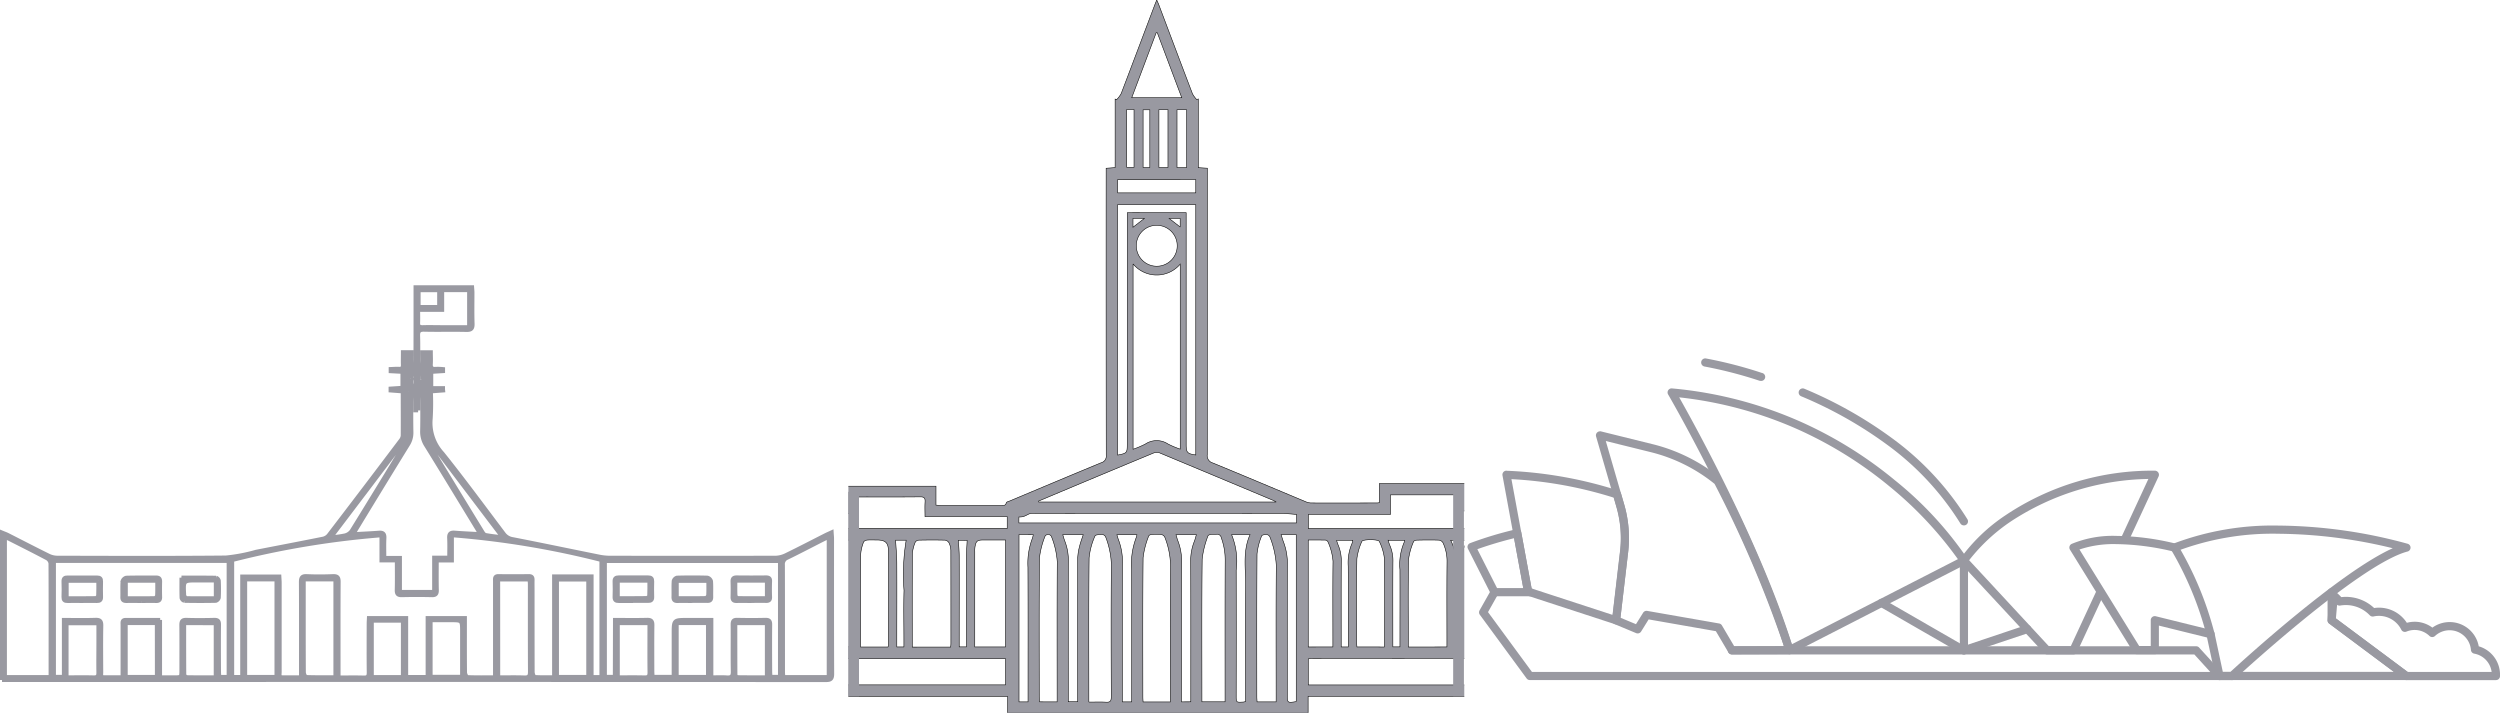
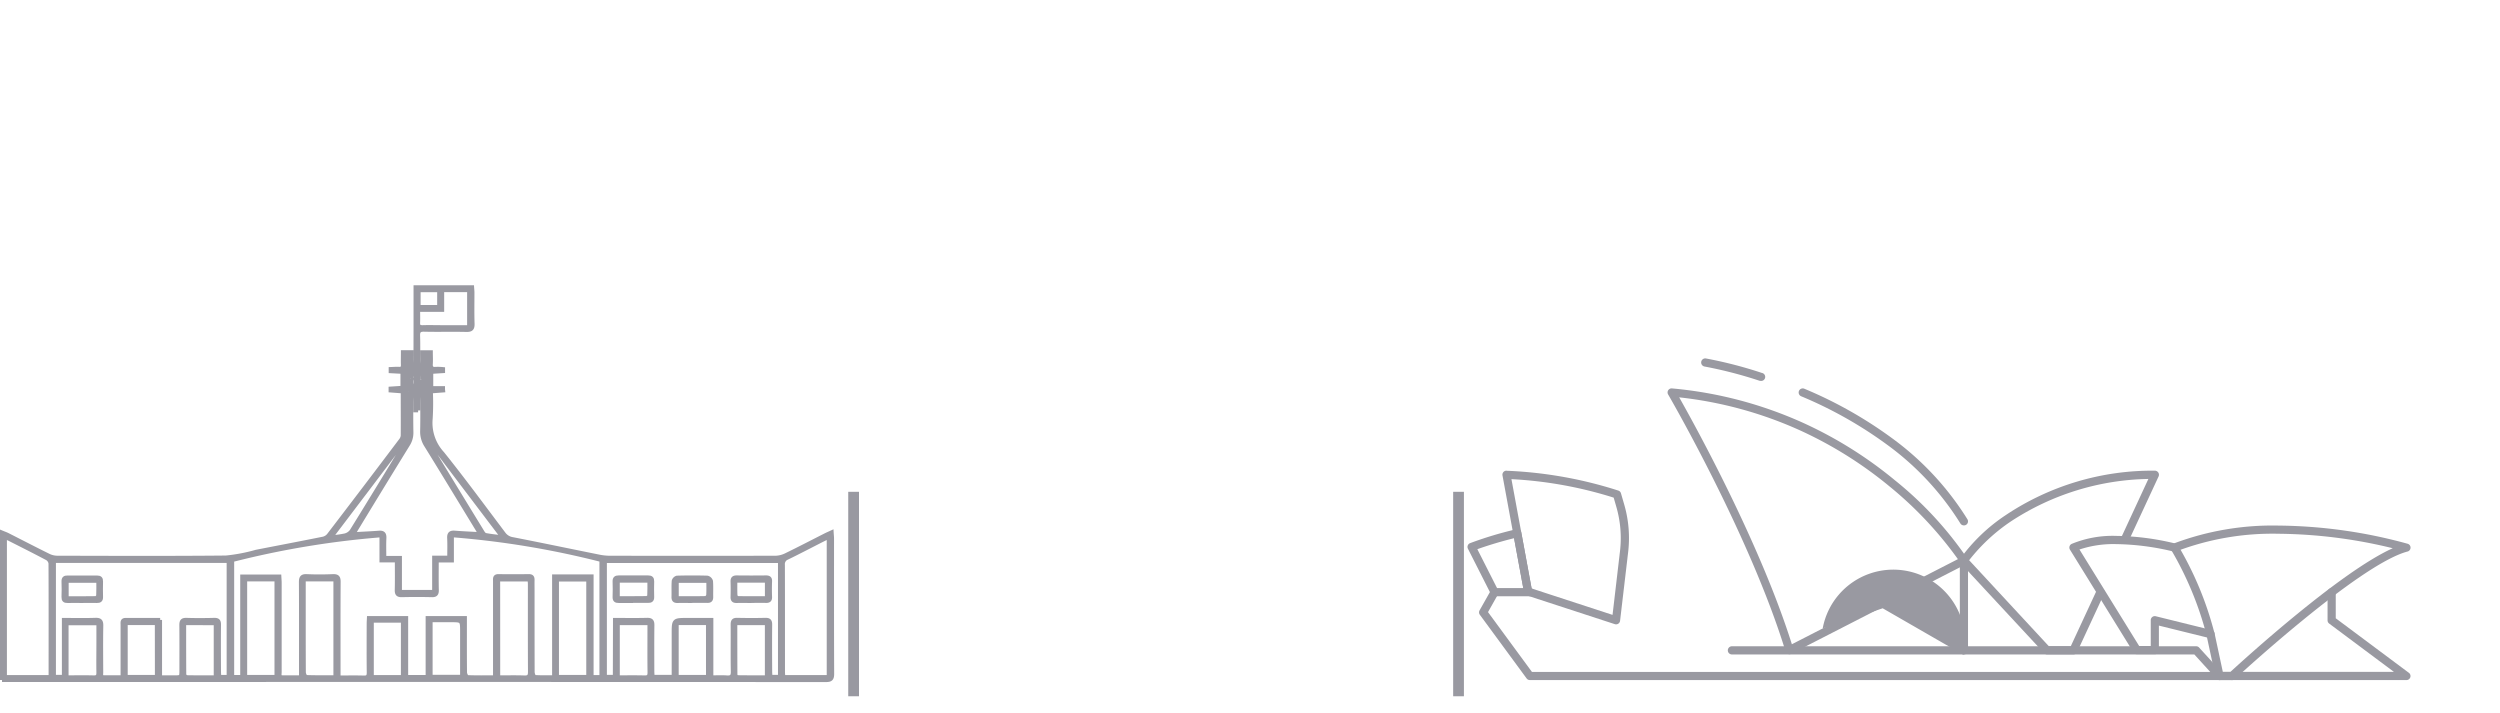
<svg xmlns="http://www.w3.org/2000/svg" width="185.975" height="53.026" viewBox="0 0 185.975 53.026">
  <defs>
    <clipPath id="clip-path">
-       <rect id="Rectangle_44983" data-name="Rectangle 44983" width="45.816" height="53.026" transform="translate(3)" fill="none" />
-     </clipPath>
+       </clipPath>
  </defs>
  <g id="Group_105313" data-name="Group 105313" transform="translate(-552.551 -235.932)">
    <g id="Group_105312" data-name="Group 105312" transform="translate(612.662 235.932)">
      <g id="Group_105311" data-name="Group 105311" clip-path="url(#clip-path)">
        <path id="Path_78334" data-name="Path 78334" d="M0,39.352c.209.013.2-.131.2-.274,0-.548,0-1.1,0-1.688H2.6V36.167H9.516v1.409c.151.011.261.025.37.025q2.229,0,4.459,0c.162,0,.341.048.405-.2.017-.065.17-.1.265-.138,2.265-.951,4.529-1.906,6.8-2.843a.5.5,0,0,0,.367-.549q-.014-10.443-.007-20.886v-.469l.668-.048v-5.1l.109.047a2.081,2.081,0,0,0,.343-.458c.84-2.2,1.667-4.4,2.5-6.6.036-.094.075-.187.144-.357.067.153.113.246.149.342.835,2.213,1.666,4.427,2.51,6.636a2.017,2.017,0,0,0,.318.433l.114-.051v5.112l.675.042v.457q0,10.426-.008,20.852a.56.56,0,0,0,.418.619c2.293.942,4.577,1.909,6.865,2.864a1.164,1.164,0,0,0,.425.109c1.646.007,3.293,0,4.939,0a1.417,1.417,0,0,0,.156-.024V35.971h6.9v1.213h2.425V51.8H37.2v1.23H14.846v-1.22h-.48q-6.945,0-13.891,0c-.158,0-.317-.024-.475-.037V39.352M24.179,19.633V33.421a7.361,7.361,0,0,0,.908-.385,1.524,1.524,0,0,1,1.692-.005,6.67,6.67,0,0,0,.907.38V19.646a2.287,2.287,0,0,1-3.508-.013m-7.041,17.65.02.059H34.827c-.119-.064-.165-.094-.214-.115q-4.235-1.776-8.473-3.542a.694.694,0,0,0-.477.032q-3.909,1.622-7.81,3.263c-.238.1-.476.2-.714.3m10.989-21.46V33.071c0,.595.081.683.715.775V15.226H23.028V33.852c.689-.128.718-.161.718-.793q0-8.4,0-16.8v-.436ZM51.02,50.952c0-.551-.015-1.085.006-1.618.011-.284-.077-.366-.363-.366q-6.565.013-13.131.008a2.4,2.4,0,0,0-.321.04v1.936ZM14.689,49H.891v1.947h13.8Zm12.262,3.215v-.438c0-3.245-.019-6.489.014-9.734a6.006,6.006,0,0,0-.432-2.092.369.369,0,0,0-.262-.188,4.118,4.118,0,0,0-.718,0c-.076,0-.2.059-.213.115a6.332,6.332,0,0,0-.416,1.61c-.037,3.45-.019,6.9-.018,10.35,0,.121.01.242.017.379Zm21.621-15.4H43.328v1.453H37.221v1.057H50.963V38.014H48.572Zm-37.96,11.32c.007-.113.016-.191.016-.268,0-2.309,0-4.618-.005-6.928a1.371,1.371,0,0,0-.139-.556.4.4,0,0,0-.289-.2c-.651-.018-1.3-.015-1.955,0a.335.335,0,0,0-.262.143,2.771,2.771,0,0,0-.216.851c-.017,2.206-.01,4.413-.01,6.619v.342Zm36.914-.008V47.7c0-1.977-.013-3.954.009-5.931a3.237,3.237,0,0,0-.3-1.387.4.4,0,0,0-.291-.2c-.548-.02-1.1-.014-1.645,0-.088,0-.234.048-.253.107a4.827,4.827,0,0,0-.376,1.335c-.04,2.045-.017,4.091-.017,6.136v.37ZM1.044,39.315H14.815v-.886H8.7c0-.393-.018-.736.005-1.076.02-.29-.055-.4-.372-.392-1.508.017-3.017.007-4.526.009-.11,0-.22.013-.365.022v1.223H1.044ZM31.022,52.208v-.423c0-3.371-.009-6.742.009-10.112A4.872,4.872,0,0,0,30.739,40a.311.311,0,0,0-.37-.253c-.136.013-.276-.011-.41.008-.077.011-.2.061-.211.117a6.97,6.97,0,0,0-.429,1.711c-.04,3.4-.02,6.81-.02,10.215v.409Zm-10.134.021c.454,0,.864-.02,1.27.007.319.021.4-.087.4-.4-.011-3.28-.025-6.561.007-9.841a6.232,6.232,0,0,0-.431-2.06.315.315,0,0,0-.238-.172c-.19,0-.513.012-.546.1a5.241,5.241,0,0,0-.443,1.637c-.039,3.44-.02,6.881-.02,10.321v.405m-8.486-4.1H14.69V40.169H13.068c-.491,0-.582.075-.656.562a2.054,2.054,0,0,0-.01.308q0,3.342,0,6.684Zm22.42,4.087V51.77c0-3.234-.018-6.468.013-9.7a6.776,6.776,0,0,0-.488-2.153.325.325,0,0,0-.251-.155c-.119,0-.326.034-.348.1a4.7,4.7,0,0,0-.348,1.346c-.028,3.542-.016,7.084-.015,10.627,0,.121.012.242.019.377ZM5.944,48.129a.4.4,0,0,0,.033-.093c0-2.351.015-4.7,0-7.053,0-.629-.242-.813-.869-.813-.24,0-.481-.014-.718.007-.093.008-.235.076-.259.148a3.026,3.026,0,0,0-.213.885c-.017,2.18-.009,4.36-.009,6.54v.379Zm36.92,0c.009-.094.018-.15.018-.206,0-2.148.02-4.3-.016-6.444a3.84,3.84,0,0,0-.369-1.2c-.066-.174-1.24-.176-1.3,0a4.438,4.438,0,0,0-.371,1.3c-.039,2.067-.017,4.136-.016,6.2,0,.11.012.22.019.344ZM18.529,52.212v-.448c0-3.325-.013-6.651.011-9.976A6.239,6.239,0,0,0,18.1,39.9a.293.293,0,0,0-.225-.142c-.08,0-.221.056-.239.117a6.223,6.223,0,0,0-.419,1.61c-.038,3.451-.019,6.9-.018,10.353,0,.12.014.24.023.371ZM15.683,38.9H36.336v-.632c-.38-.026-.741-.072-1.1-.072q-9.156-.007-18.312,0a3.314,3.314,0,0,0-.343,0,.728.728,0,0,0-.212.07,3.154,3.154,0,0,1-.35.163,1.608,1.608,0,0,1-.334.03Zm23.359,9.227v-.412c0-1.987-.014-3.974.01-5.96a4.287,4.287,0,0,0-.376-1.442.235.235,0,0,0-.167-.134c-.429-.011-.859-.006-1.3-.006v7.955Zm11.948,0V40.17c-.405,0-.781-.006-1.157.005-.075,0-.2.058-.214.116a4.2,4.2,0,0,0-.307,1.143c-.03,2.113-.014,4.226-.013,6.34,0,.111.011.222.018.351ZM.886,40.17v7.948H2.145v-.4c0-2.169.008-4.338-.009-6.507a3.219,3.219,0,0,0-.209-.886.3.3,0,0,0-.222-.148c-.259-.019-.521-.007-.818-.007m14.806-.4V52.21h.672v-.451c0-3.186.009-6.372-.007-9.558a5.229,5.229,0,0,1,.326-2.144,1.9,1.9,0,0,0,.071-.285ZM25.981,2.429H25.9l-1.821,4.84H27.8l-1.822-4.84M24.074,52.21v-.452c0-3.129.009-6.258-.006-9.387a5.594,5.594,0,0,1,.355-2.412.981.981,0,0,0,.041-.182H22.975c.047.149.075.271.121.385a4.651,4.651,0,0,1,.293,1.806c-.016,3.278-.007,6.555-.007,9.833v.41ZM18.947,39.772c.061.191.1.356.165.512a4,4,0,0,1,.252,1.539c-.012,3.324-.006,6.647-.006,9.971V52.2h.695v-.438c0-3.415,0-6.83.006-10.245a4.046,4.046,0,0,1,.145-.9c.066-.279.172-.549.266-.842Zm9.525,12.437v-.445c0-3.3.005-6.6-.005-9.9a3.847,3.847,0,0,1,.248-1.539c.072-.171.113-.355.173-.551H27.372c.054.177.088.332.147.478a4.169,4.169,0,0,1,.27,1.6c-.015,3.313-.007,6.625-.007,9.938v.42Zm7.844-.015V39.771H35.191c.065.2.111.377.177.545a4.592,4.592,0,0,1,.291,1.741c-.017,3.2-.008,6.4-.008,9.6,0,.638,0,.638.665.535M31.507,39.773a5.189,5.189,0,0,1,.342,2.634q.01,4.68,0,9.36c0,.486,0,.487.494.461.055,0,.109-.018.2-.034v-.41c0-2.731-.023-5.463.01-8.194.016-1.267-.235-2.561.327-3.816ZM24.419,18.288a1.522,1.522,0,1,0,1.512-1.526,1.51,1.51,0,0,0-1.512,1.526m-1.384-3.941h5.808v-.989H23.034ZM43.149,40.188c.05.148.079.269.13.38a2.9,2.9,0,0,1,.229,1.263c-.013,1.963-.005,3.925-.005,5.888v.4h.528v-.436c0-1.769.008-3.538,0-5.306a4.221,4.221,0,0,1,.315-2.036.613.613,0,0,0,.029-.15Zm-2.96,7.936v-.389c0-1.874.01-3.747-.006-5.621a3.638,3.638,0,0,1,.287-1.7.924.924,0,0,0,.047-.223h-1.2a3.1,3.1,0,0,0,.114.346,3,3,0,0,1,.235,1.333c-.012,1.954-.005,3.907-.005,5.861v.394Zm-33.058,0v-.476c0-1.244-.027-2.489.008-3.732A15.63,15.63,0,0,1,7.3,40.186H6.512c.032.577.087,1.138.09,1.7.011,1.94,0,3.881,0,5.821v.42ZM2.673,40.18c.031.581.083,1.131.086,1.682.01,1.951,0,3.9,0,5.855v.4h.528c0-.175,0-.322,0-.469.055-2.485-.119-4.975.1-7.467Zm8.51.009c.022.416.06.8.061,1.181.006,2.113,0,4.226,0,6.339v.413h.537V47.7c0-2.067,0-4.135,0-6.2,0-.429.035-.858.055-1.305Zm37.49,7.935v-.433c0-1.176-.036-2.354.009-3.528.051-1.322-.245-2.668.276-3.972H47.806a3.386,3.386,0,0,1,.342,1.928c-.005,1.861,0,3.722,0,5.583v.421ZM28.16,8.164h-.713v4.3h.713ZM26.1,12.457h.674v-4.3H26.1Zm-2.395-.007h.544v-4.3h-.544Zm1.719-4.281h-.5V12.46h.5Zm-1.252,8.737.848-.66h-.848Zm3.511-.017v-.639H26.86l.827.639" fill="#9999a1" stroke="#000" stroke-width="0.04" />
      </g>
    </g>
    <g id="Group_105298" data-name="Group 105298" transform="translate(552.701 257.301)">
      <path id="Path_78296" data-name="Path 78296" d="M0,29.216V18.249c.17.071.3.115.421.176,1.015.515,2.024,1.04,3.045,1.543a1.506,1.506,0,0,0,.64.153c4.184.009,8.368.028,12.551-.014a12.856,12.856,0,0,0,2.252-.429c1.662-.324,3.325-.64,4.985-.975a.751.751,0,0,0,.413-.259Q27,14.928,29.663,11.394a.654.654,0,0,0,.147-.352c.009-1.059,0-2.119,0-3.178a.437.437,0,0,0-.044-.122l-.859-.066q0-.068,0-.136l.883-.059V6.291l-.876-.047q0-.079,0-.159c.2-.006.407-.026.61-.015.226.012.308-.079.3-.3-.011-.3,0-.6,0-.936h.632c0,.3-.012.6.006.9a1.132,1.132,0,0,0,.127.325c.058-.11.166-.22.166-.331.011-1.735.008-3.47.008-5.2V0h4.206c.009.141.024.268.025.4,0,.768-.016,1.537.009,2.3.012.356-.081.483-.457.474-1.045-.025-2.092.008-3.137-.018-.379-.01-.469.12-.457.473.024.714,0,1.43.014,2.145,0,.1.087.19.134.285.056-.1.152-.191.159-.291.021-.3.008-.6.008-.933h.631c0,.291.018.579,0,.863-.025.305.1.4.388.374a3.742,3.742,0,0,1,.522.018q0,.073,0,.147l-.878.056V7.506h.873q0,.085.009.169l-.911.07a18.847,18.847,0,0,1-.014,2.03,3.341,3.341,0,0,0,.875,2.587c1.564,1.952,3.045,3.971,4.551,5.968a1.007,1.007,0,0,0,.675.411c2.129.415,4.252.86,6.378,1.288a4.234,4.234,0,0,0,.823.094q6.176.009,12.353,0a1.883,1.883,0,0,0,.787-.2c.988-.48,1.961-.988,2.941-1.484.126-.064.256-.118.446-.206.012.2.028.336.028.474,0,3.35-.005,6.7.01,10.051,0,.374-.109.462-.467.462q-22.242-.012-44.484-.007H0m44.592-8.925a65.5,65.5,0,0,0-11.127-1.842v1.876H32.338c0,.767-.012,1.48.006,2.193.007.292-.078.4-.379.389q-1.112-.028-2.224,0c-.307.008-.382-.106-.375-.394.018-.712.006-1.425.006-2.191H28.229V18.448A65.768,65.768,0,0,0,17.12,20.292v8.7h.75V21.518H20.63c.009.173.023.328.023.484,0,.715,0,1.43,0,2.145,0,1.5,0,2.993,0,4.49,0,.154-.075.377.208.38.445,0,.889,0,1.382,0V28.5c0-2.185.006-4.37-.007-6.555,0-.336.072-.471.437-.453.647.03,1.3.026,1.946,0,.333-.013.423.1.421.424-.014,2.2-.007,4.4-.007,6.6v.514c.653,0,1.259-.014,1.865.006.3.01.388-.086.384-.384-.015-1.2-.007-2.41-.005-3.615,0-.14.012-.281.018-.427h2.768v4.382h1.6V24.608h2.77v.467c0,1.192-.005,2.384.008,3.576,0,.124.111.35.177.353.671.026,1.343.016,2.058.016V28.5q0-3.317,0-6.635c0-.183-.042-.379.259-.375.755.011,1.509.009,2.264,0,.22,0,.271.1.267.293-.006.252,0,.5,0,.755,0,2.026,0,4.052.006,6.079,0,.132.09.373.15.378.467.032.937.017,1.449.017v-7.5h2.786V29h.735Zm-32.837,4.46V29.02h1.026c.565,0,.565,0,.565-.547,0-1.112.007-2.225-.005-3.337,0-.284.066-.4.376-.392.688.022,1.377.019,2.065,0,.282-.007.361.091.358.364-.012,1.152-.006,2.3,0,3.456,0,.14.013.279.02.423h.7V20.359h-13v8.626h.743V24.75c.806,0,1.571.018,2.334-.008.348-.012.453.087.447.441-.022,1.152-.009,2.3-.005,3.456,0,.159-.063.374.215.376.446,0,.892,0,1.376,0V28.53c0-1.139,0-2.278,0-3.417,0-.162-.051-.365.229-.364.833,0,1.665,0,2.567,0m33.834,0c.82,0,1.6.014,2.375-.007.316-.009.409.093.405.4-.015,1.125-.007,2.251-.005,3.377,0,.154.014.307.021.464h1.57c0-1.089,0-2.146,0-3.2,0-1.034,0-1.034,1.029-1.034h1.771V29.02c.412,0,.781-.02,1.146.006.34.024.46-.074.453-.437-.023-1.165,0-2.331-.012-3.5,0-.251.066-.353.335-.347.7.016,1.4.017,2.1,0,.287-.007.357.1.354.368-.012,1.152-.006,2.3,0,3.456,0,.139.014.278.022.419h.71V20.361H44.846v8.623h.743ZM30.953,9.154h-.2c0-.375.011-.75-.007-1.124-.005-.1-.1-.2-.152-.3-.049.1-.14.2-.141.306-.011.914-.018,1.827,0,2.741a1.627,1.627,0,0,1-.258.93q-1.927,3.126-3.833,6.265c-.073.12-.141.243-.233.4.678-.039,1.3-.065,1.914-.112.318-.025.418.1.4.408-.023.471-.006.944-.006,1.471H29.6v2.526h2.548V20.119h1.123c0-.512.018-.985-.006-1.457-.016-.317.092-.429.405-.405.616.047,1.234.074,1.912.112-.094-.161-.163-.284-.236-.4-1.261-2.067-2.516-4.139-3.791-6.2a1.869,1.869,0,0,1-.3-1.078c.02-.887.011-1.774,0-2.661,0-.1-.094-.2-.144-.3-.052.1-.144.2-.149.307-.018.373-.007.747-.007,1.121M3.583,29a1.071,1.071,0,0,0,.032-.16c0-2.765.007-5.53-.007-8.3a.53.53,0,0,0-.253-.377c-.946-.5-1.9-.981-2.858-1.464a2.573,2.573,0,0,0-.283-.1V29ZM61.5,29V18.575c-.156.071-.276.12-.39.178-.9.455-1.785.923-2.688,1.361a.514.514,0,0,0-.334.545c.01,2.646.005,5.292.007,7.938,0,.127.014.254.023.4Zm-24.59.022c.657,0,1.3-.017,1.945.007.337.013.423-.105.421-.429-.012-2.169-.006-4.339-.007-6.508,0-.115-.017-.23-.027-.358H36.907ZM22.443,21.731v2.621c0,1.429,0,2.857.008,4.286,0,.126.107.357.17.359.722.026,1.446.016,2.181.016V21.731Zm18.838,7.26h2.331V21.74H41.281ZM20.419,21.732H18.087v7.257h2.332ZM31.882,28.98h2.345c0-1.147,0-2.254,0-3.362,0-.851,0-.851-.854-.85H31.882ZM29.823,24.8H27.507v4.2h2.316Zm24.726.186c0,1.3,0,2.579.007,3.858a.241.241,0,0,0,.167.166c.723.012,1.446.008,2.176.008V24.982ZM45.807,29.02c.665,0,1.323-.013,1.979.006.3.009.388-.088.384-.384-.015-1.071-.006-2.143-.006-3.215v-.444H45.807ZM13.548,24.985c0,1.293,0,2.559.008,3.825a.272.272,0,0,0,.179.2c.721.014,1.443.009,2.164.009v-4.03ZM4.8,29.019c.7,0,1.357-.012,2.015.005.287.008.361-.1.356-.371-.014-.741,0-1.482,0-2.222V24.993H4.8Zm47.718-4.037H50.188v4.005h2.331Zm-41,0H9.2v4.005h2.323ZM34.749,2.967V.214H32.742V1.682H30.953c0,.344.012.645,0,.945-.014.256.077.352.34.344.5-.016,1,0,1.506,0h1.954M30.21,7.738h-.151c-.012.134-.033.267-.033.4,0,.927.011,1.853-.014,2.779a1.188,1.188,0,0,1-.218.644c-1.692,2.254-3.4,4.5-5.1,6.742-.058.076-.1.161-.187.3a8.2,8.2,0,0,0,1-.138A.864.864,0,0,0,26,18.146q2.056-3.324,4.075-6.671a1.154,1.154,0,0,0,.162-.552c.016-.939.008-1.879.005-2.819,0-.122-.019-.244-.03-.365m1.441,0h-.124a.863.863,0,0,0-.054.208c0,1.032-.007,2.065,0,3.1a.762.762,0,0,0,.118.367q2.061,3.391,4.134,6.775c.059.1.147.224.239.242.392.075.791.113,1.271.176-.112-.154-.163-.228-.217-.3q-2.555-3.368-5.1-6.741a1.189,1.189,0,0,1-.218-.644c-.024-.926-.01-1.853-.014-2.779,0-.134-.021-.267-.033-.4M32.521.219H30.989V1.472h1.532ZM31.255,6.878h0a3.471,3.471,0,0,0-.006-.433c-.008-.059-.08-.11-.123-.164-.058.055-.162.107-.165.164-.015.3-.011.6,0,.907a.2.2,0,0,0,.142.136c.047,0,.132-.082.138-.136a3.955,3.955,0,0,0,.007-.473m-.865-.07.062.021a2.812,2.812,0,0,0,.006.433.773.773,0,0,0,.133.235c.054-.072.141-.138.156-.217a1.171,1.171,0,0,0,.005-.432c-.037-.192.152-.465-.168-.545a3.843,3.843,0,0,0-.195.5M31.5,7.48a1.117,1.117,0,0,0,0-1.215ZM30.194,6.3h-.108V7.483h.108Zm1.325-.254.1,0v-1l-.1,0Zm-1.324-1-.108,0v1H30.2Z" transform="translate(0 0)" fill="#9999a1" stroke="#9999a1" stroke-width="0.3" />
-       <path id="Path_78297" data-name="Path 78297" d="M114.14,273.592c-.369,0-.739-.007-1.108,0-.206,0-.324-.047-.317-.284.011-.4-.015-.793.017-1.186a.388.388,0,0,1,.274-.258c.738-.022,1.477-.006,2.215-.015.228,0,.3.09.3.306-.01.382-.01.765,0,1.147.007.229-.1.3-.309.291-.356-.01-.712,0-1.068,0m-1.176-1.509v1.31c.731,0,1.441.005,2.151-.009a.269.269,0,0,0,.182-.189c.018-.363.009-.728.009-1.112Z" transform="translate(-103.761 -250.255)" fill="#9999a2" stroke="#9999a1" stroke-width="0.3" />
-       <path id="Path_78298" data-name="Path 78298" d="M168.033,271.915c.888,0,1.731-.005,2.573.01a.3.3,0,0,1,.2.214,12.449,12.449,0,0,1,0,1.269.33.33,0,0,1-.223.231c-.78.017-1.56.015-2.34,0a.3.3,0,0,1-.2-.212c-.019-.486-.009-.972-.009-1.511m2.554.207h-1.374c-1.041,0-1.041,0-.984,1.031,0,.04-.011.089.008.117.047.066.107.173.164.174.722.012,1.444.008,2.187.008Z" transform="translate(-154.683 -250.314)" fill="#9999a2" stroke="#9999a1" stroke-width="0.3" />
      <path id="Path_78299" data-name="Path 78299" d="M58.987,273.593c-.37,0-.741-.008-1.111,0-.219.006-.309-.07-.3-.3.014-.383.013-.768,0-1.151-.008-.233.094-.3.307-.293q1.091.011,2.182,0c.222,0,.308.079.3.3q-.015.575,0,1.151c.007.229-.1.3-.309.292-.357-.01-.714,0-1.071,0Zm1.178-1.5H57.808v1.3c.742,0,1.464.005,2.185-.009.059,0,.16-.133.164-.209.018-.352.008-.706.008-1.079" transform="translate(-53 -250.256)" fill="#9999a2" stroke="#9999a1" stroke-width="0.3" />
      <path id="Path_78300" data-name="Path 78300" d="M630.191,273.591c-.356,0-.712-.007-1.068,0-.218.007-.311-.071-.305-.3.011-.4-.012-.793.016-1.186a.358.358,0,0,1,.245-.247c.751-.02,1.5-.022,2.255,0a.387.387,0,0,1,.271.262c.031.393.008.791.016,1.186,0,.2-.078.284-.281.279-.382-.009-.765,0-1.147,0m1.217-1.491h-2.353v1.293c.737,0,1.446.006,2.155-.01.068,0,.184-.141.189-.222.021-.341.009-.684.009-1.06" transform="translate(-578.865 -250.254)" fill="#9999a2" stroke="#9999a1" stroke-width="0.3" />
      <path id="Path_78301" data-name="Path 78301" d="M575.028,273.6c-.357,0-.714-.007-1.071,0-.216.006-.313-.067-.305-.3.013-.383.013-.767,0-1.15-.008-.231.093-.3.307-.3q1.091.01,2.182,0c.219,0,.312.073.305.3-.011.383-.012.767,0,1.15.007.228-.091.3-.306.294-.37-.01-.74,0-1.111,0m-1.143-.2c.742,0,1.439.005,2.136-.007.074,0,.205-.1.208-.163.019-.377.01-.755.01-1.134h-2.354Z" transform="translate(-528.081 -250.264)" fill="#9999a2" stroke="#9999a1" stroke-width="0.3" />
      <path id="Path_78302" data-name="Path 78302" d="M685.5,273.593c-.37,0-.741-.007-1.111,0-.218.006-.312-.07-.305-.3q.017-.575,0-1.151c-.006-.226.087-.3.306-.3q1.091.013,2.182,0c.217,0,.312.068.3.3-.014.383-.015.768,0,1.151.009.233-.09.3-.3.295-.357-.01-.714,0-1.071,0m1.138-1.506h-2.35c0,.385-.01.751.009,1.115a.27.27,0,0,0,.188.184c.709.014,1.419.008,2.153.008Z" transform="translate(-629.738 -250.256)" fill="#9999a2" stroke="#9999a1" stroke-width="0.3" />
    </g>
    <g id="Group_105307" data-name="Group 105307" transform="translate(661.719 262.594)">
      <path id="Path_75375" data-name="Path 75375" d="M147.8,163.58a.3.3,0,0,1-.26-.146,20.918,20.918,0,0,0-5.479-5.877,30.817,30.817,0,0,0-6.365-3.583.3.3,0,0,1,.237-.56,31.425,31.425,0,0,1,6.491,3.655,21.522,21.522,0,0,1,5.637,6.05.3.3,0,0,1-.26.462Z" transform="translate(-110.876 -151.158)" fill="#9999a1" />
      <path id="Path_75376" data-name="Path 75376" d="M119.371,148.737a.3.3,0,0,1-.094-.015,31.691,31.691,0,0,0-4.068-1.052.3.3,0,0,1,.1-.6,31.639,31.639,0,0,1,4.156,1.074.3.3,0,0,1-.093.594Z" transform="translate(-97.573 -147.066)" fill="#9999a1" />
      <path id="Path_75379" data-name="Path 75379" d="M116.949,173.162a.3.3,0,0,1-.291-.215c-2.631-8.594-8.667-19-8.728-19.1a.3.3,0,0,1,.291-.456,30.208,30.208,0,0,1,9.731,2.553,30.6,30.6,0,0,1,6.846,4.281,26.785,26.785,0,0,1,5.386,5.822.3.3,0,0,1-.12.432l-12.977,6.652A.3.3,0,0,1,116.949,173.162Zm-8.2-19.108c1.233,2.182,6.025,10.88,8.382,18.368l12.351-6.331a27.953,27.953,0,0,0-5.091-5.414,29.985,29.985,0,0,0-6.7-4.187A29.54,29.54,0,0,0,108.751,154.055Z" transform="translate(-93.002 -151.158)" fill="#9999a1" />
-       <path id="Path_75380" data-name="Path 75380" d="M93.048,162.419a.3.3,0,0,1,.073.009l3.846.952a12.829,12.829,0,0,1,5.049,2.524.3.3,0,0,1,.081.1,85.519,85.519,0,0,1,5.343,12.607.3.3,0,0,1-.29.393l-4.279.016a.3.3,0,0,1-.263-.15l-.932-1.578-5-.876-.559.9a.3.3,0,0,1-.375.12l-1.6-.668a.3.3,0,0,1-.185-.316l.6-5.1a8.344,8.344,0,0,0-.275-3.31l-1.515-5.226a.3.3,0,0,1,.292-.389Zm8.532,3.916a12.221,12.221,0,0,0-4.759-2.364l-3.333-.825,1.368,4.719a8.949,8.949,0,0,1,.295,3.551l-.571,4.876,1.153.48.531-.85a.3.3,0,0,1,.31-.138l5.344.935a.3.3,0,0,1,.21.145l.914,1.549,3.693-.013A86.906,86.906,0,0,0,101.58,166.335Z" transform="translate(-83.201 -157.001)" fill="#9999a1" />
      <path id="Path_75381" data-name="Path 75381" d="M73.361,170.748h.007a31.229,31.229,0,0,1,8.316,1.476.3.3,0,0,1,.192.2l.24.828a8.95,8.95,0,0,1,.295,3.551l-.6,5.1a.3.3,0,0,1-.4.254l-6.547-2.137a.3.3,0,0,1-.2-.234l-1.6-8.684a.3.3,0,0,1,.3-.36Zm7.974,2a30.468,30.468,0,0,0-7.606-1.375l1.5,8.131,6.021,1.966.554-4.735a8.345,8.345,0,0,0-.275-3.311Z" transform="translate(-70.461 -162.391)" fill="#9999a1" />
      <path id="Path_75382" data-name="Path 75382" d="M70.342,188.05h-2.63a.3.3,0,0,1-.271-.167l-1.705-3.364a.3.3,0,0,1,.16-.421,27.705,27.705,0,0,1,3.439-1.034.3.3,0,0,1,.369.241l.769,4.166a.3.3,0,0,1-.13.579Zm-2.443-.609h1.95l-.685-3.71c-1.248.308-2.248.645-2.731.818Z" transform="translate(-65.702 -170.356)" fill="#9999a1" />
      <path id="Path_75383" data-name="Path 75383" d="M177.932,184.412h-1.961a.3.3,0,0,1-.223-.1l-6.19-6.668a.3.3,0,0,1-.032-.373,13.068,13.068,0,0,1,3.378-3.229,19.634,19.634,0,0,1,11.08-3.3.308.308,0,0,1,.259.139.3.3,0,0,1,.021.293l-2.228,4.8a.3.3,0,1,1-.552-.256l2.022-4.36a19.2,19.2,0,0,0-10.256,3.178,13.465,13.465,0,0,0-3.077,2.868L176.1,183.8h1.634l1.925-4.15a.3.3,0,0,1,.552.256l-2.007,4.327A.3.3,0,0,1,177.932,184.412Z" transform="translate(-132.856 -162.391)" fill="#9999a1" />
-       <path id="Path_75384" data-name="Path 75384" d="M158.549,201.883a.3.3,0,0,1-.152-.041l-6.125-3.528a.3.3,0,1,1,.3-.527l6.006,3.46,4.59-1.54a.3.3,0,0,1,.194.577l-4.72,1.584A.3.3,0,0,1,158.549,201.883Z" transform="translate(-121.624 -179.862)" fill="#9999a1" />
+       <path id="Path_75384" data-name="Path 75384" d="M158.549,201.883a.3.3,0,0,1-.152-.041l-6.125-3.528a.3.3,0,1,1,.3-.527a.3.3,0,0,1,.194.577l-4.72,1.584A.3.3,0,0,1,158.549,201.883Z" transform="translate(-121.624 -179.862)" fill="#9999a1" />
      <path id="Line_713" data-name="Line 713" d="M.054,7.026a.3.3,0,0,1-.3-.3V.054a.3.3,0,1,1,.609,0V6.722A.3.3,0,0,1,.054,7.026Z" transform="translate(36.87 14.995)" fill="#9999a1" />
      <path id="Path_75385" data-name="Path 75385" d="M123.217,202.327h-51.3a.3.3,0,0,1-.245-.124l-3.477-4.733a.3.3,0,0,1-.02-.33l.846-1.5a.3.3,0,1,1,.53.3l-.75,1.33,3.269,4.451h50.458l-1.183-1.3h-34.4a.3.3,0,1,1,0-.609H121.48a.3.3,0,0,1,.225.1l1.737,1.908a.3.3,0,0,1-.225.509Z" transform="translate(-67.276 -178.398)" fill="#9999a1" />
      <path id="Path_75386" data-name="Path 75386" d="M208.139,182.3a37.261,37.261,0,0,1,9.589,1.349.3.3,0,0,1-.01.585c-3.626.971-12.74,9.4-12.832,9.482a.3.3,0,0,1-.207.081h-.935a.3.3,0,0,1-.3-.241l-.628-2.931-3.58-.885v1.829a.3.3,0,0,1-.3.3H197.6a.3.3,0,0,1-.259-.144l-4.718-7.629a.3.3,0,0,1,.132-.437,7.99,7.99,0,0,1,3.305-.592h0a19.338,19.338,0,0,1,4.324.549A20.861,20.861,0,0,1,208.139,182.3Zm8.5,1.687a36.9,36.9,0,0,0-8.5-1.079,20.158,20.158,0,0,0-7.619,1.313.3.3,0,0,1-.194.012,19.035,19.035,0,0,0-4.267-.554h0a8,8,0,0,0-2.731.4l4.441,7.18h.862v-1.913a.3.3,0,0,1,.377-.3l4.142,1.024a.3.3,0,0,1,.225.232l.616,2.877h.57C205.492,192.326,212.686,185.759,216.637,183.983Z" transform="translate(-147.804 -169.864)" fill="#9999a1" />
      <path id="Path_75387" data-name="Path 75387" d="M216.874,193.126a.3.3,0,0,1-.3-.241,24.764,24.764,0,0,0-2.635-6.342.3.3,0,1,1,.521-.315,24.922,24.922,0,0,1,2.709,6.529.3.3,0,0,1-.3.368Z" transform="translate(-161.602 -172.314)" fill="#9999a1" />
      <path id="Path_75388" data-name="Path 75388" d="M239.277,202.327h-12.96a.3.3,0,0,1,0-.609h12.043l-4.817-3.593a.3.3,0,0,1-.122-.244v-2.093a.3.3,0,1,1,.609,0v1.941l5.43,4.05a.3.3,0,0,1-.182.548Z" transform="translate(-169.442 -178.398)" fill="#9999a1" />
-       <path id="Path_75389" data-name="Path 75389" d="M259.526,202.8h-6.664a.3.3,0,0,1-.182-.06l-5.552-4.142a.3.3,0,0,1-.121-.27l.159-1.836a.3.3,0,0,1,.5-.209,3.212,3.212,0,0,1,.36.344,3.066,3.066,0,0,1,2.444.811,2.467,2.467,0,0,1,2.433,1.1,2.2,2.2,0,0,1,1.9.359,2.2,2.2,0,0,1,3.449,1.389,2.157,2.157,0,0,1,.234.082,2.21,2.21,0,0,1,1.348,2.142A.3.3,0,0,1,259.526,202.8Zm-6.563-.609h6.247a1.587,1.587,0,0,0-1.291-1.359.3.3,0,0,1-.248-.274,1.593,1.593,0,0,0-2.67-1.043.3.3,0,0,1-.416,0,1.588,1.588,0,0,0-1.709-.324.3.3,0,0,1-.387-.144,1.859,1.859,0,0,0-2.059-.982.3.3,0,0,1-.284-.086,2.462,2.462,0,0,0-2.2-.725.3.3,0,0,1-.232-.056l-.088,1.017Z" transform="translate(-183.026 -178.869)" fill="#9999a1" />
    </g>
    <path id="Path_78336" data-name="Path 78336" d="M616.052,272.517v15.21" transform="translate(45)" fill="#9999a1" stroke="#9999a1" stroke-width="0.8" />
    <path id="Path_78337" data-name="Path 78337" d="M616.052,272.517v15.21" fill="#9999a1" stroke="#9999a1" stroke-width="0.8" />
  </g>
</svg>